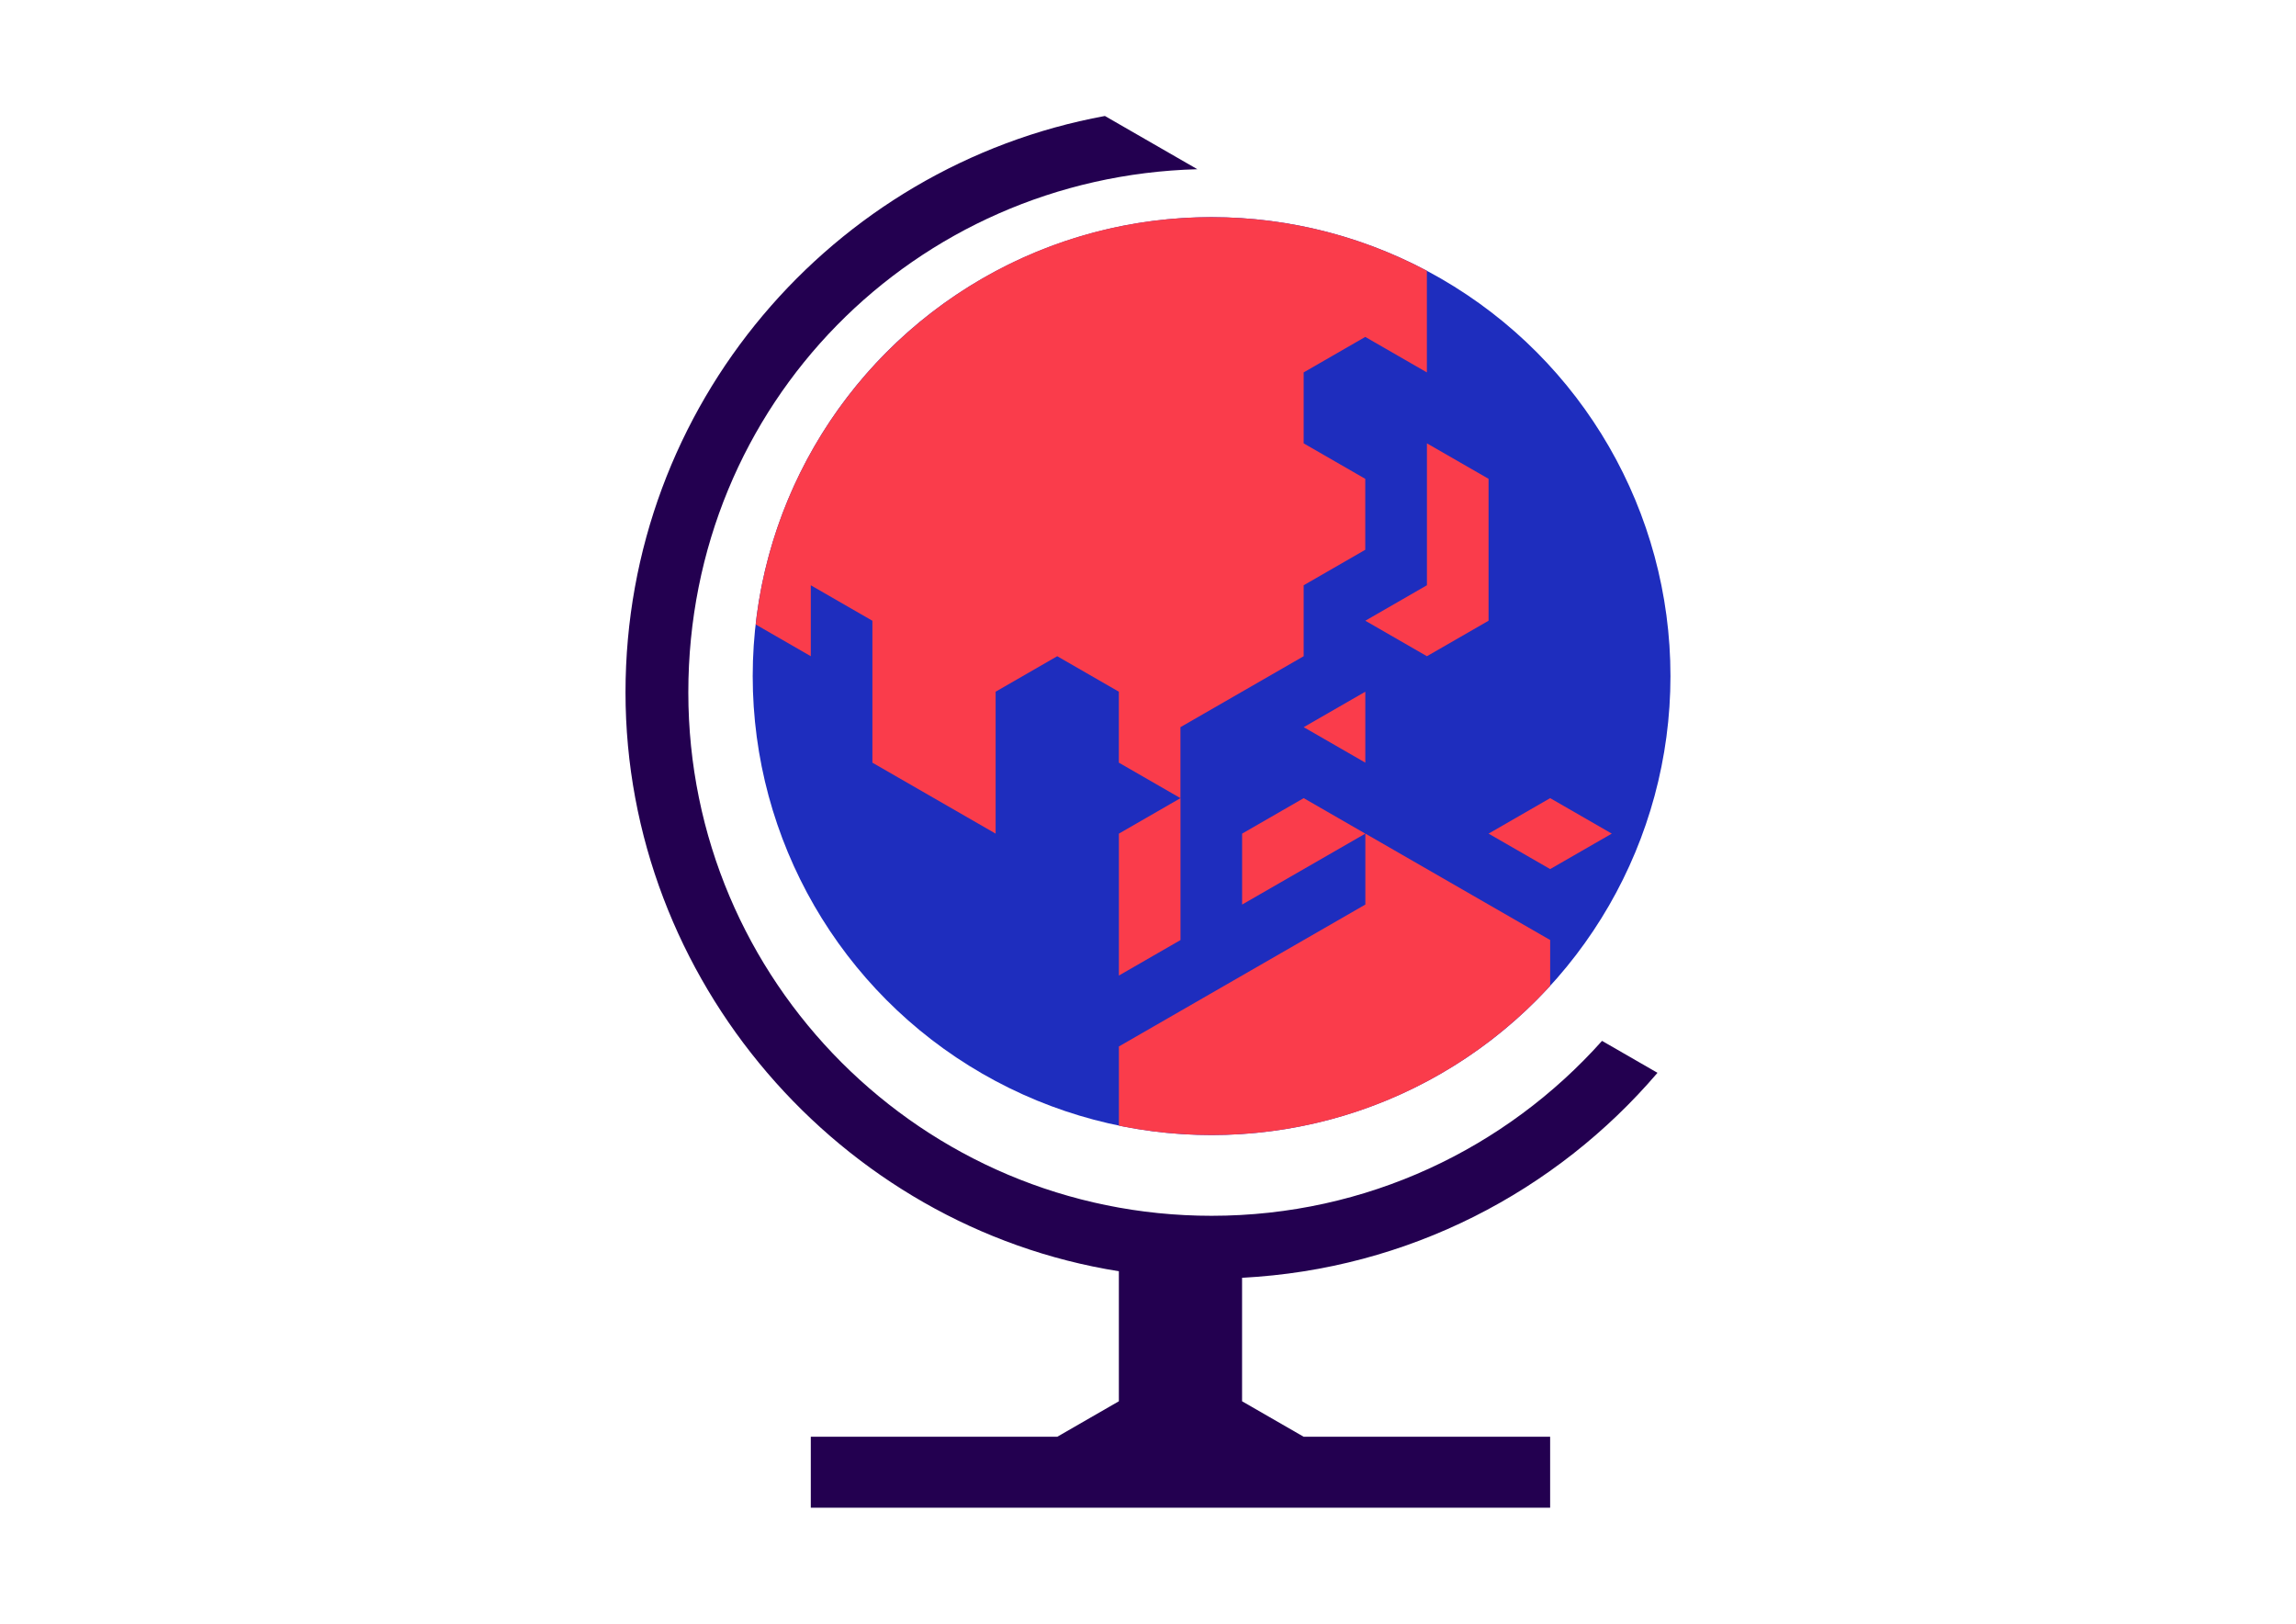
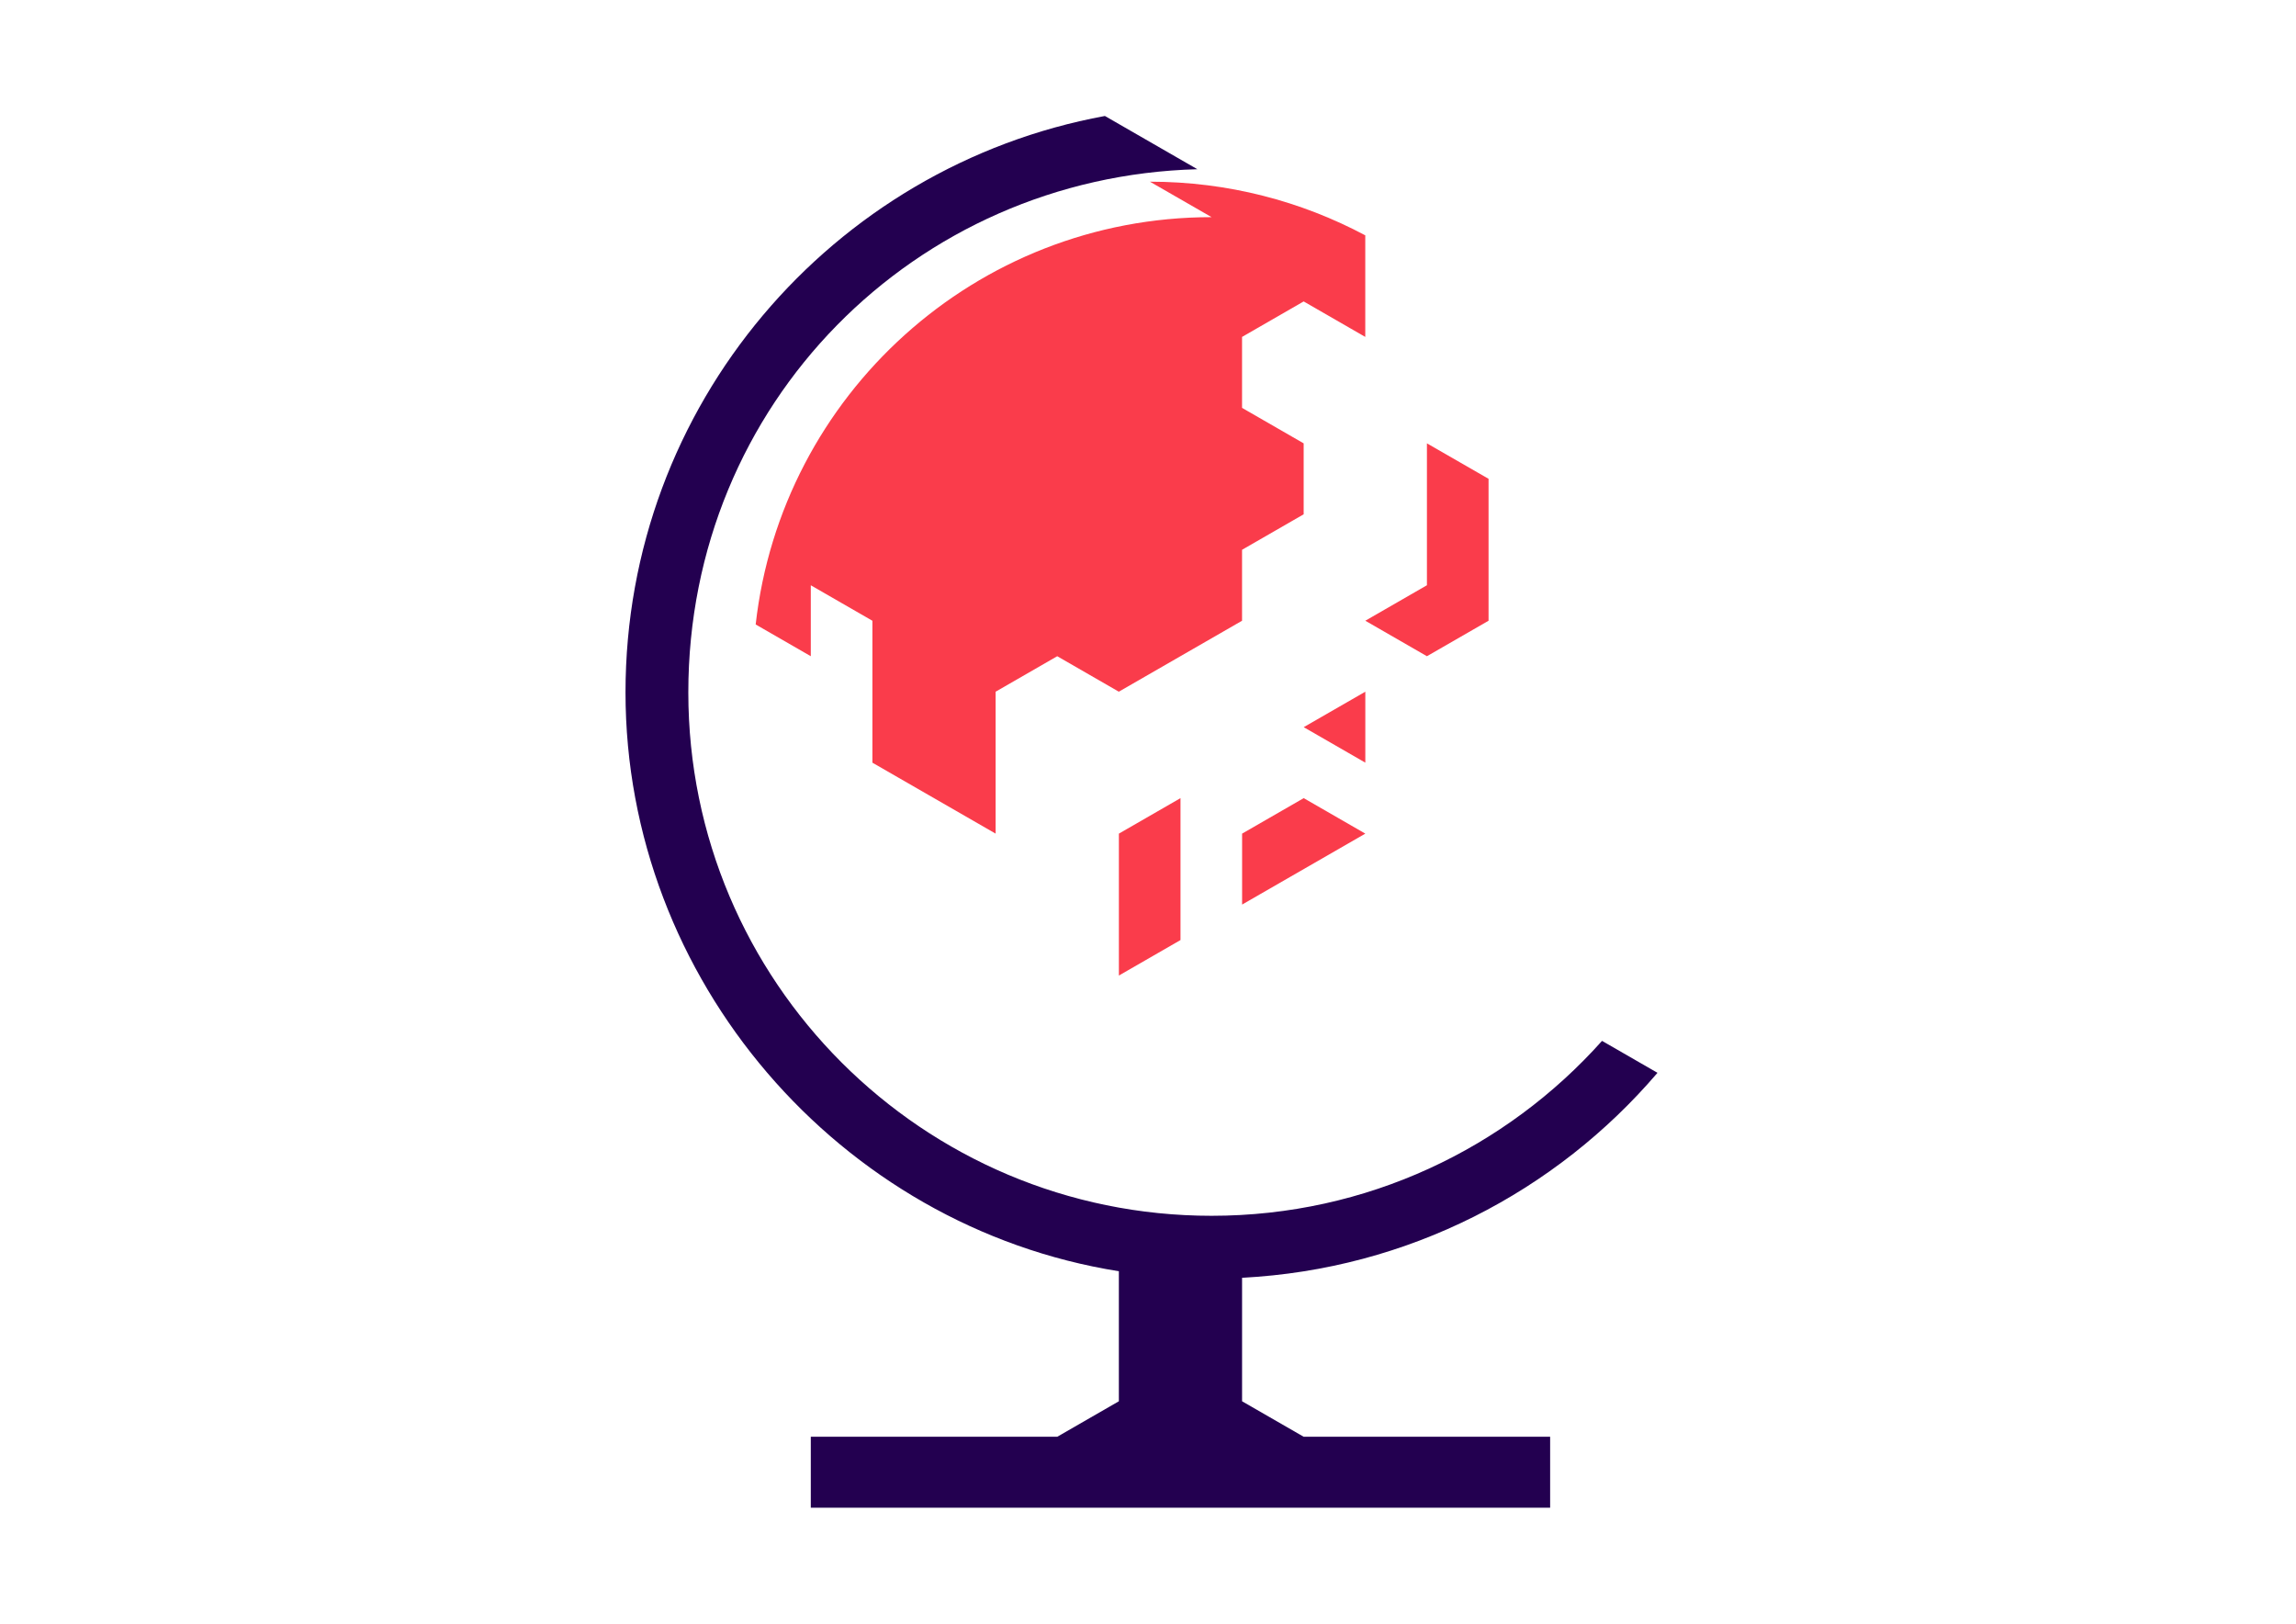
<svg xmlns="http://www.w3.org/2000/svg" id="a" viewBox="0 0 841.89 595.28">
  <defs>
    <style>.b{fill:#fa3c4b;}.c{fill:#1e2dbe;}.d{fill:#230050;}</style>
  </defs>
-   <circle class="c" cx="444.26" cy="247.87" r="168.26" />
  <path class="d" d="M455.45,468.45c60.93-3.13,115.15-31.63,152.31-75.14l-20.33-11.71c-35.14,39.35-86.25,64.13-143.16,64.13-105.97,0-191.88-85.91-191.88-191.88S335.49,64.81,439.05,62.04l-33.91-19.52c-100,18.4-175.78,106.01-175.78,211.33s78.37,195.91,180.9,212.21v47.67l-22.59,13.01h-90.37v26.01h271.1v-26.01h-90.37l-22.59-13.01v-45.28Z" />
-   <path class="b" d="M444.26,79.61c-86.52,0-157.76,65.32-167.17,149.33l20.21,11.64v-26.01l22.59,13.01v52.03l45.18,26.01v-52.03l22.59-13.01,22.59,13.01v26.01l22.59,13.01v-26.02l45.18-26.01v-26.01l22.59-13.01v-26.01l-22.59-13.01v-26.01l22.59-13.01,22.59,13.01v-37.24c-23.55-12.54-50.42-19.67-78.96-19.67Z" />
+   <path class="b" d="M444.26,79.61c-86.52,0-157.76,65.32-167.17,149.33l20.21,11.64v-26.01l22.59,13.01v52.03l45.18,26.01v-52.03l22.59-13.01,22.59,13.01v26.01v-26.02l45.18-26.01v-26.01l22.59-13.01v-26.01l-22.59-13.01v-26.01l22.59-13.01,22.59,13.01v-37.24c-23.55-12.54-50.42-19.67-78.96-19.67Z" />
  <polygon class="b" points="432.86 292.61 410.27 305.62 410.27 357.65 432.86 344.64 432.86 292.61" />
  <polygon class="b" points="455.45 305.62 478.04 292.61 500.63 305.62 455.45 331.63 455.45 305.62" />
-   <path class="b" d="M410.27,412.68c10.98,2.25,22.35,3.44,34,3.44,49.16,0,93.38-21.09,124.14-54.7v-16.79l-67.77-39.02v26.01l-90.37,52.03v29.02Z" />
  <polygon class="b" points="478.04 266.59 500.63 253.59 500.63 279.6 478.04 266.59" />
  <polygon class="b" points="523.22 162.54 545.82 175.54 545.82 227.57 523.22 240.58 500.63 227.57 523.22 214.56 523.22 162.54" />
-   <polygon class="b" points="545.82 305.62 568.41 318.62 591 305.62 568.41 292.61 545.82 305.62" />
</svg>